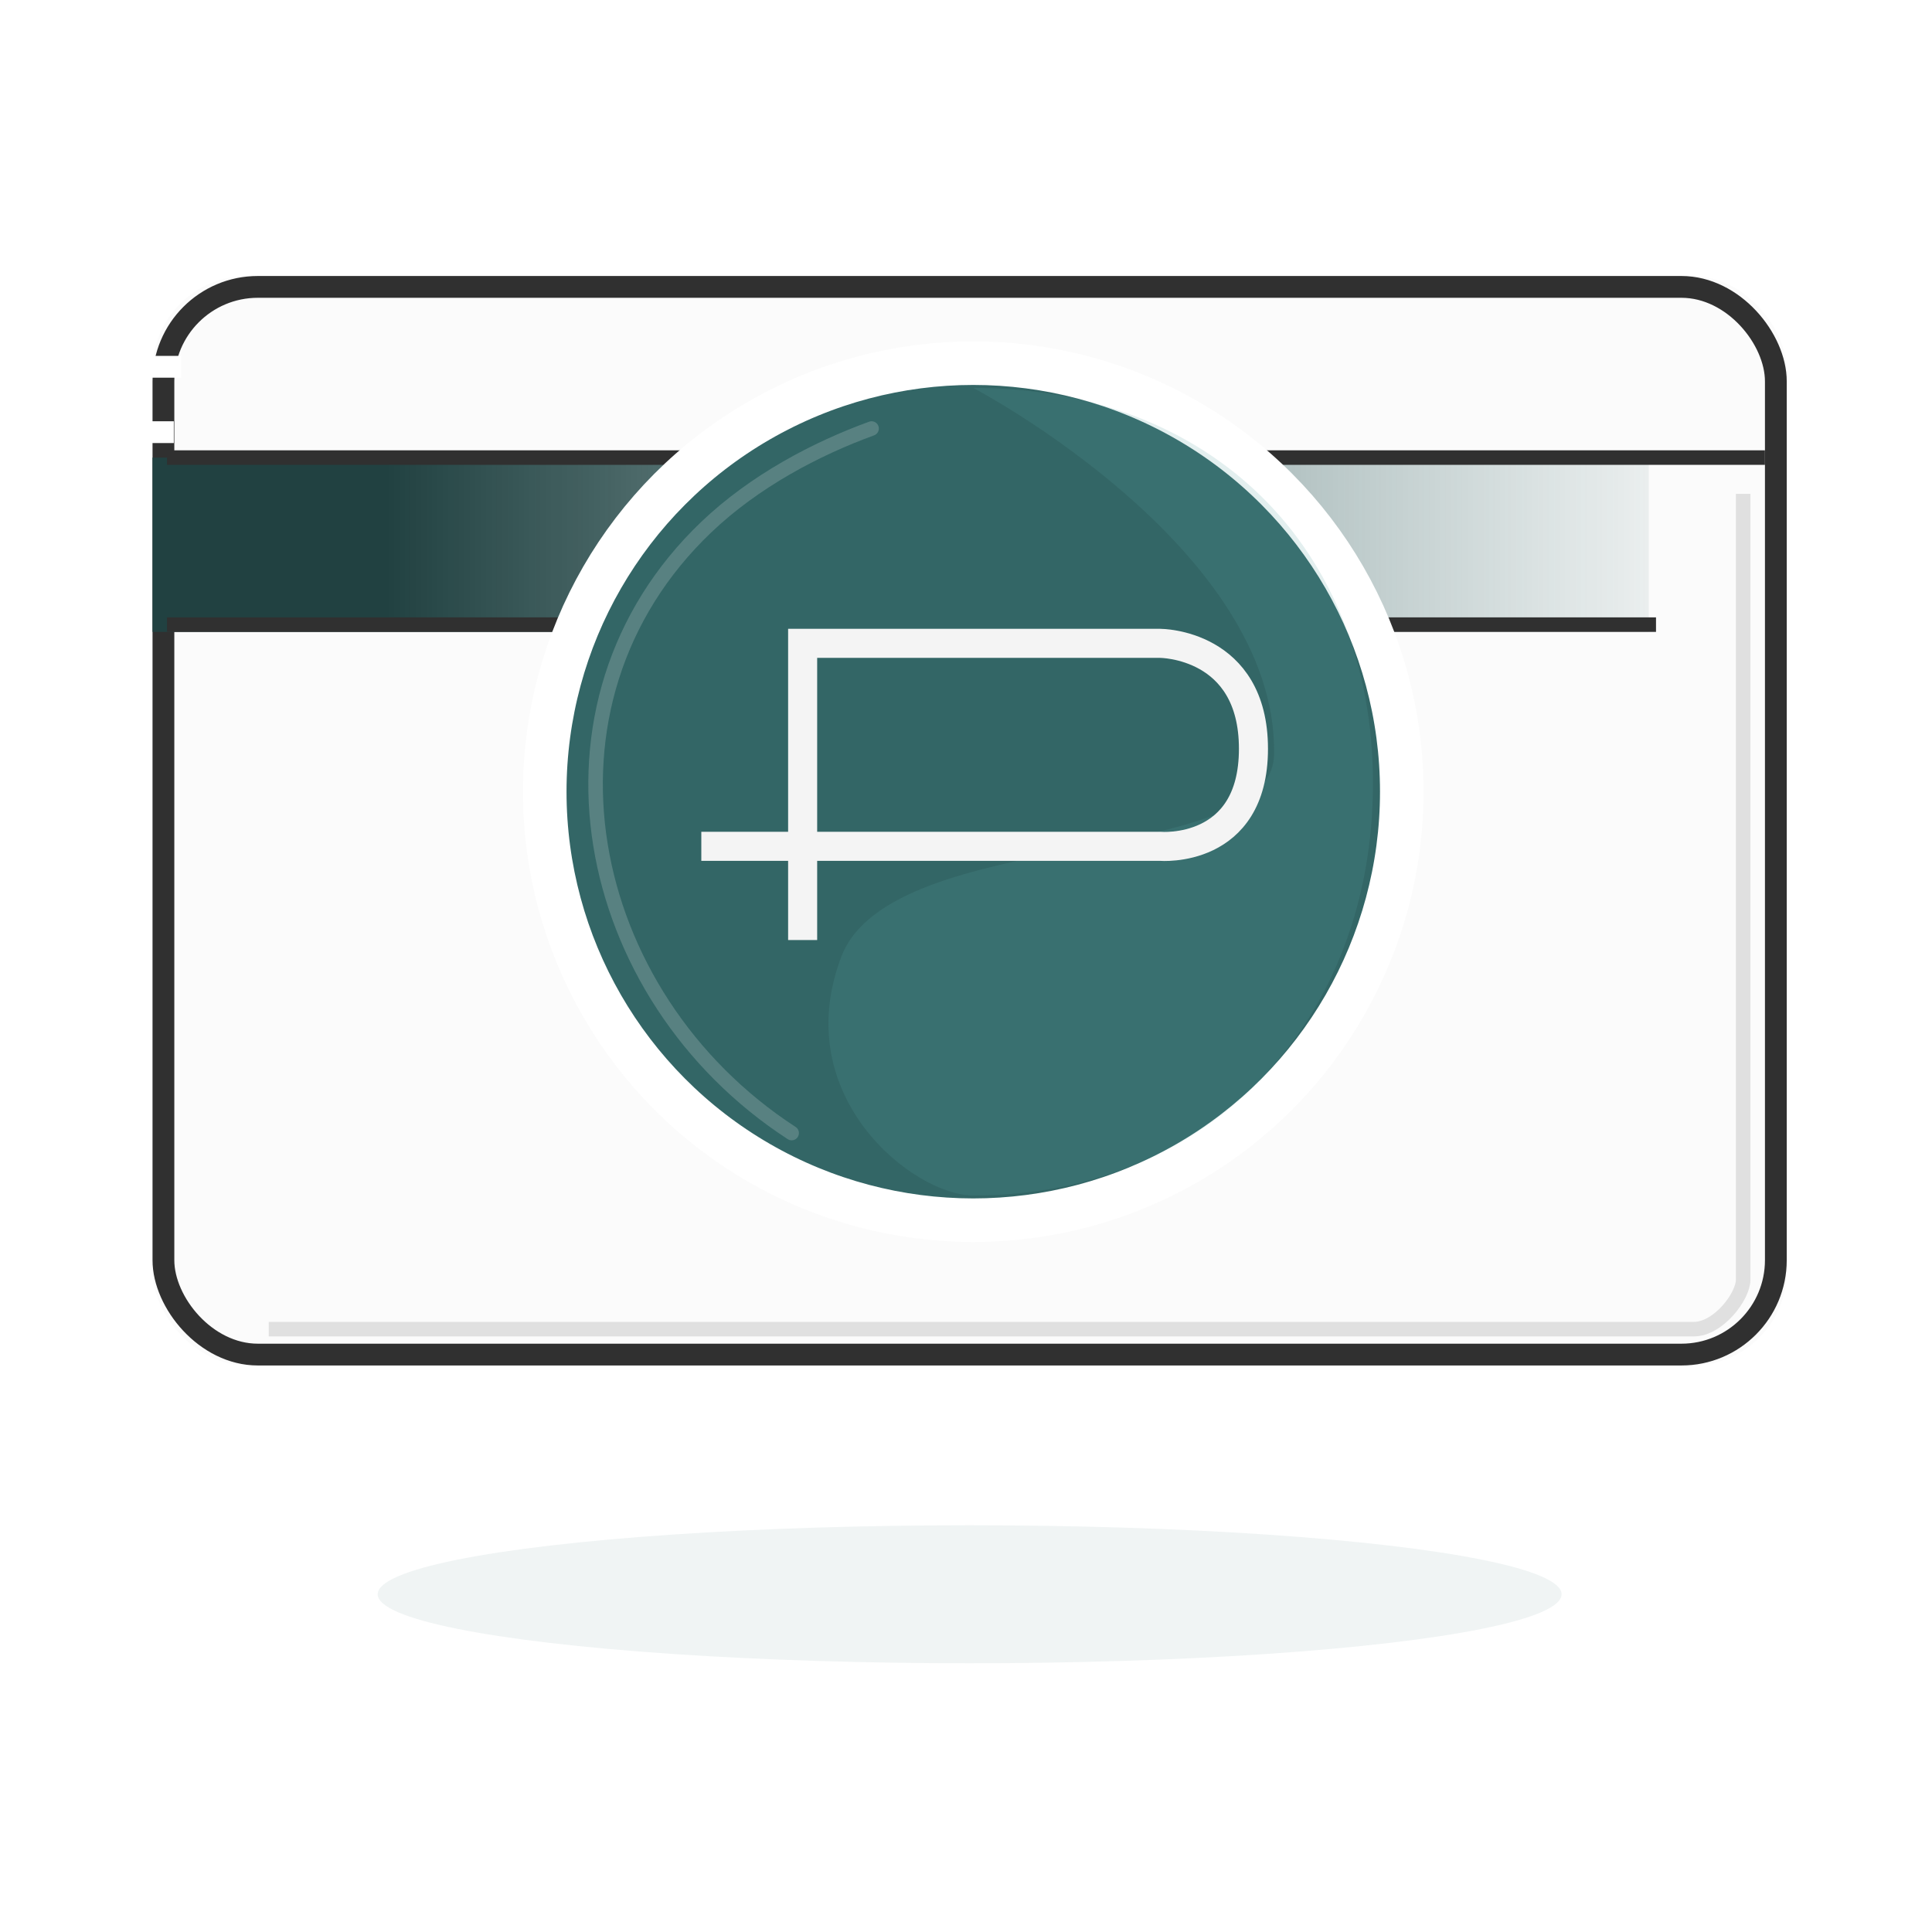
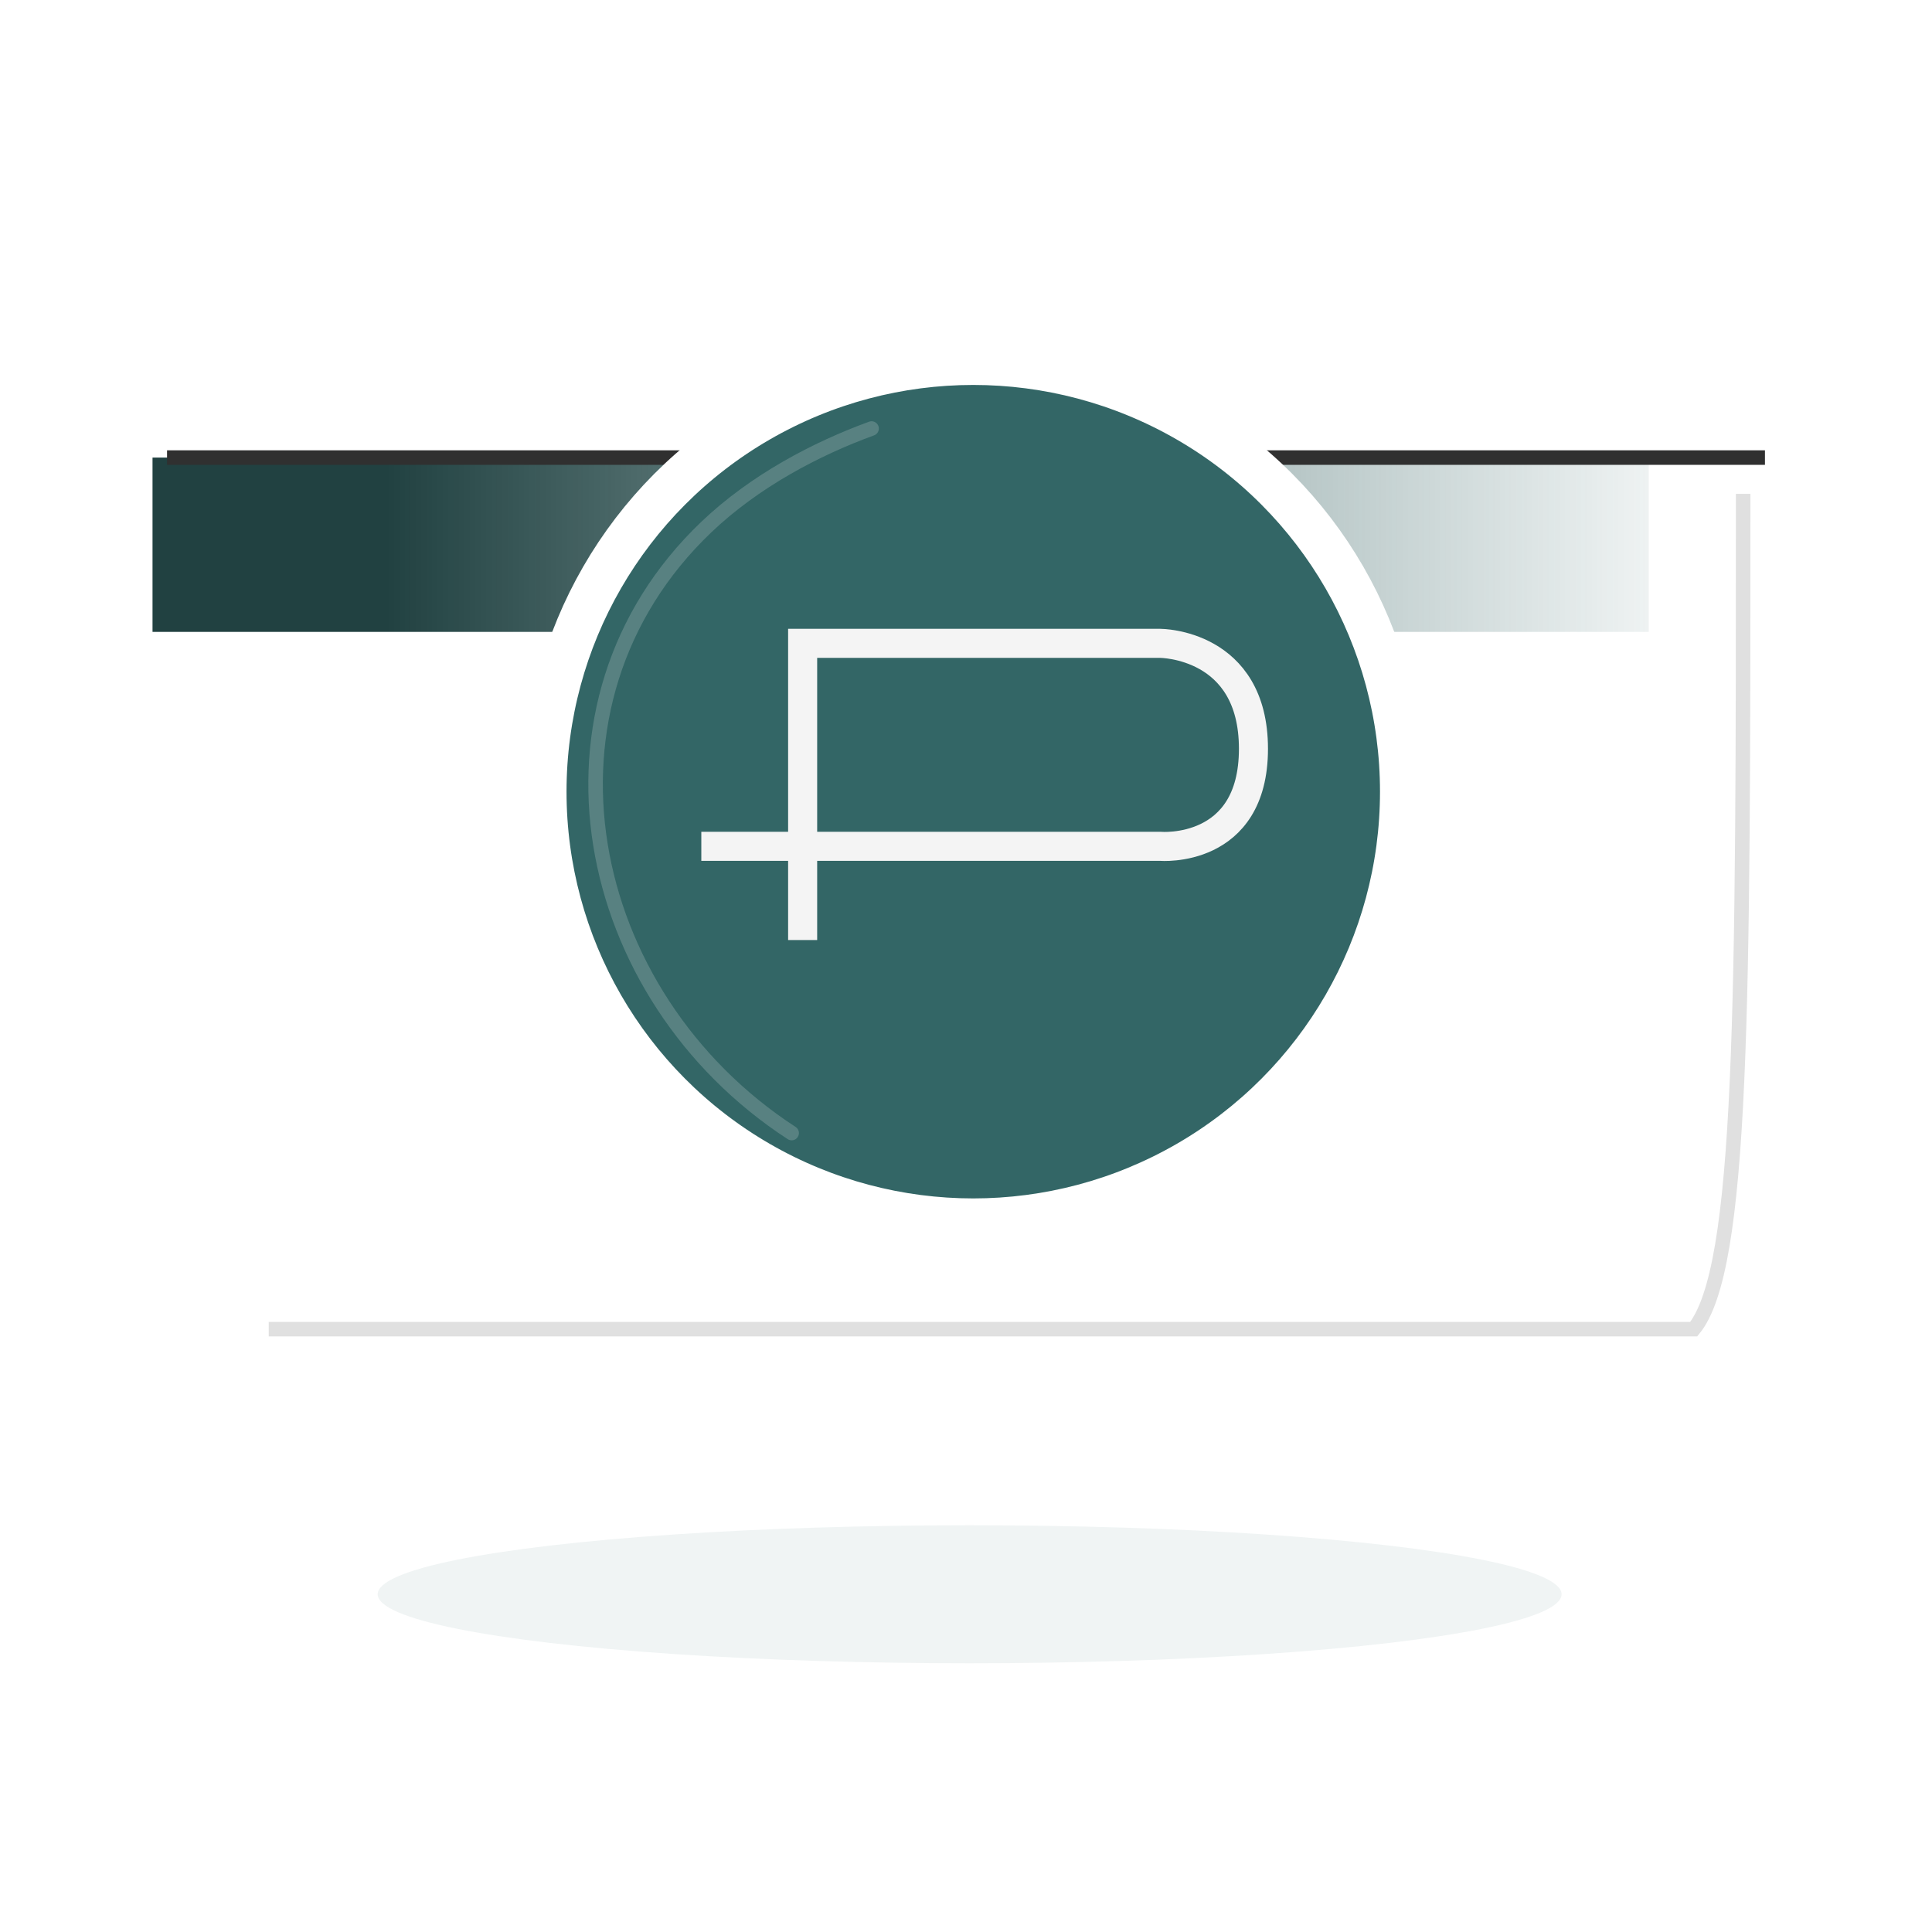
<svg xmlns="http://www.w3.org/2000/svg" xmlns:xlink="http://www.w3.org/1999/xlink" width="266px" height="266px" viewBox="0 0 266 266" version="1.1">
  <title>proz-pay-icon</title>
  <desc>Created with Sketch.</desc>
  <defs>
-     <rect id="path-1" x="6" y="0" width="225" height="150" rx="13" />
    <linearGradient x1="107.789%" y1="100%" x2="15.567%" y2="100%" id="linearGradient-2">
      <stop stop-color="#336666" stop-opacity="0" offset="0%" />
      <stop stop-color="#214141" stop-opacity="0.999" offset="100%" />
    </linearGradient>
    <filter x="-7.7%" y="-65.9%" width="115.4%" height="231.8%" filterUnits="objectBoundingBox" id="filter-3">
      <feGaussianBlur stdDeviation="4.174" in="SourceGraphic" />
    </filter>
  </defs>
  <g id="proz-pay-icon" stroke="none" stroke-width="1" fill="none" fill-rule="evenodd">
    <g id="icon" transform="translate(15, 38)">
      <g id="Rectangle-3">
        <use fill="#FBFBFB" fill-rule="evenodd" xlink:href="#path-1" />
-         <rect stroke="#303030" stroke-width="3" x="7.5" y="1.5" width="222" height="147" rx="13" />
      </g>
      <rect id="Rectangle-4" fill="url(#linearGradient-2)" x="6" y="25" width="206" height="24" />
      <path d="M8,25 L228,25" id="Path-2" stroke="#303030" stroke-width="2" />
-       <path d="M8,48 L213,48" id="Path-2" stroke="#303030" stroke-width="2" />
      <g id="proz-circle-logo" transform="translate(60, 12)">
        <circle id="Oval" stroke="#FFFFFF" stroke-width="6" fill="#336666" cx="59" cy="59" r="59" />
-         <path d="M59,114.596 C91.585,114.596 114.029,90.45 114.029,57.865 C114.029,25.281 91.585,3.404 59,3.404 C59,3.404 100.956,25.445 100.413,53.894 C100.115,69.565 47.768,63.588 40.846,81.692 C33.471,100.981 50.811,114.596 59,114.596 Z" id="Oval" fill-opacity="0.169" fill="#5DA3A3" />
        <path d="M35.509,79.423 L35.509,38.577 L84.747,38.577 C84.747,38.577 97.577,38.577 97.577,53.095 C97.577,67.613 84.747,66.524 84.747,66.524 L21.558,66.524" id="Path-2" stroke="#F4F4F4" stroke-width="4" />
      </g>
      <ellipse id="Oval-2" fill="#F0F4F4" filter="url(#filter-3)" cx="118.5" cy="181.5" rx="81.5" ry="9.5" />
-       <path d="M22,145 C150.529,145 215.927,145 218.196,145 C221.598,145 225,140.468 225,138.202 C225,136.691 225,100.624 225,30" id="Path-3" stroke="#E0E0E0" stroke-width="2" />
+       <path d="M22,145 C150.529,145 215.927,145 218.196,145 C225,136.691 225,100.624 225,30" id="Path-3" stroke="#E0E0E0" stroke-width="2" />
      <path d="M105,21 C97.353,23.784 88.884,28.237 82.247,34.567 C56.801,58.84 64.898,99.062 93.996,118" id="Path-4" stroke-opacity="0.192" stroke="#F5F5F5" stroke-width="2" stroke-linecap="round" />
      <path d="M1.571,12.5 L8.429,12.5" id="Line" stroke="#FFFFFF" stroke-width="3" stroke-linecap="square" />
-       <path d="M0.571,21.5 L7.429,21.5" id="Line" stroke="#FFFFFF" stroke-width="3" stroke-linecap="square" />
    </g>
  </g>
</svg>